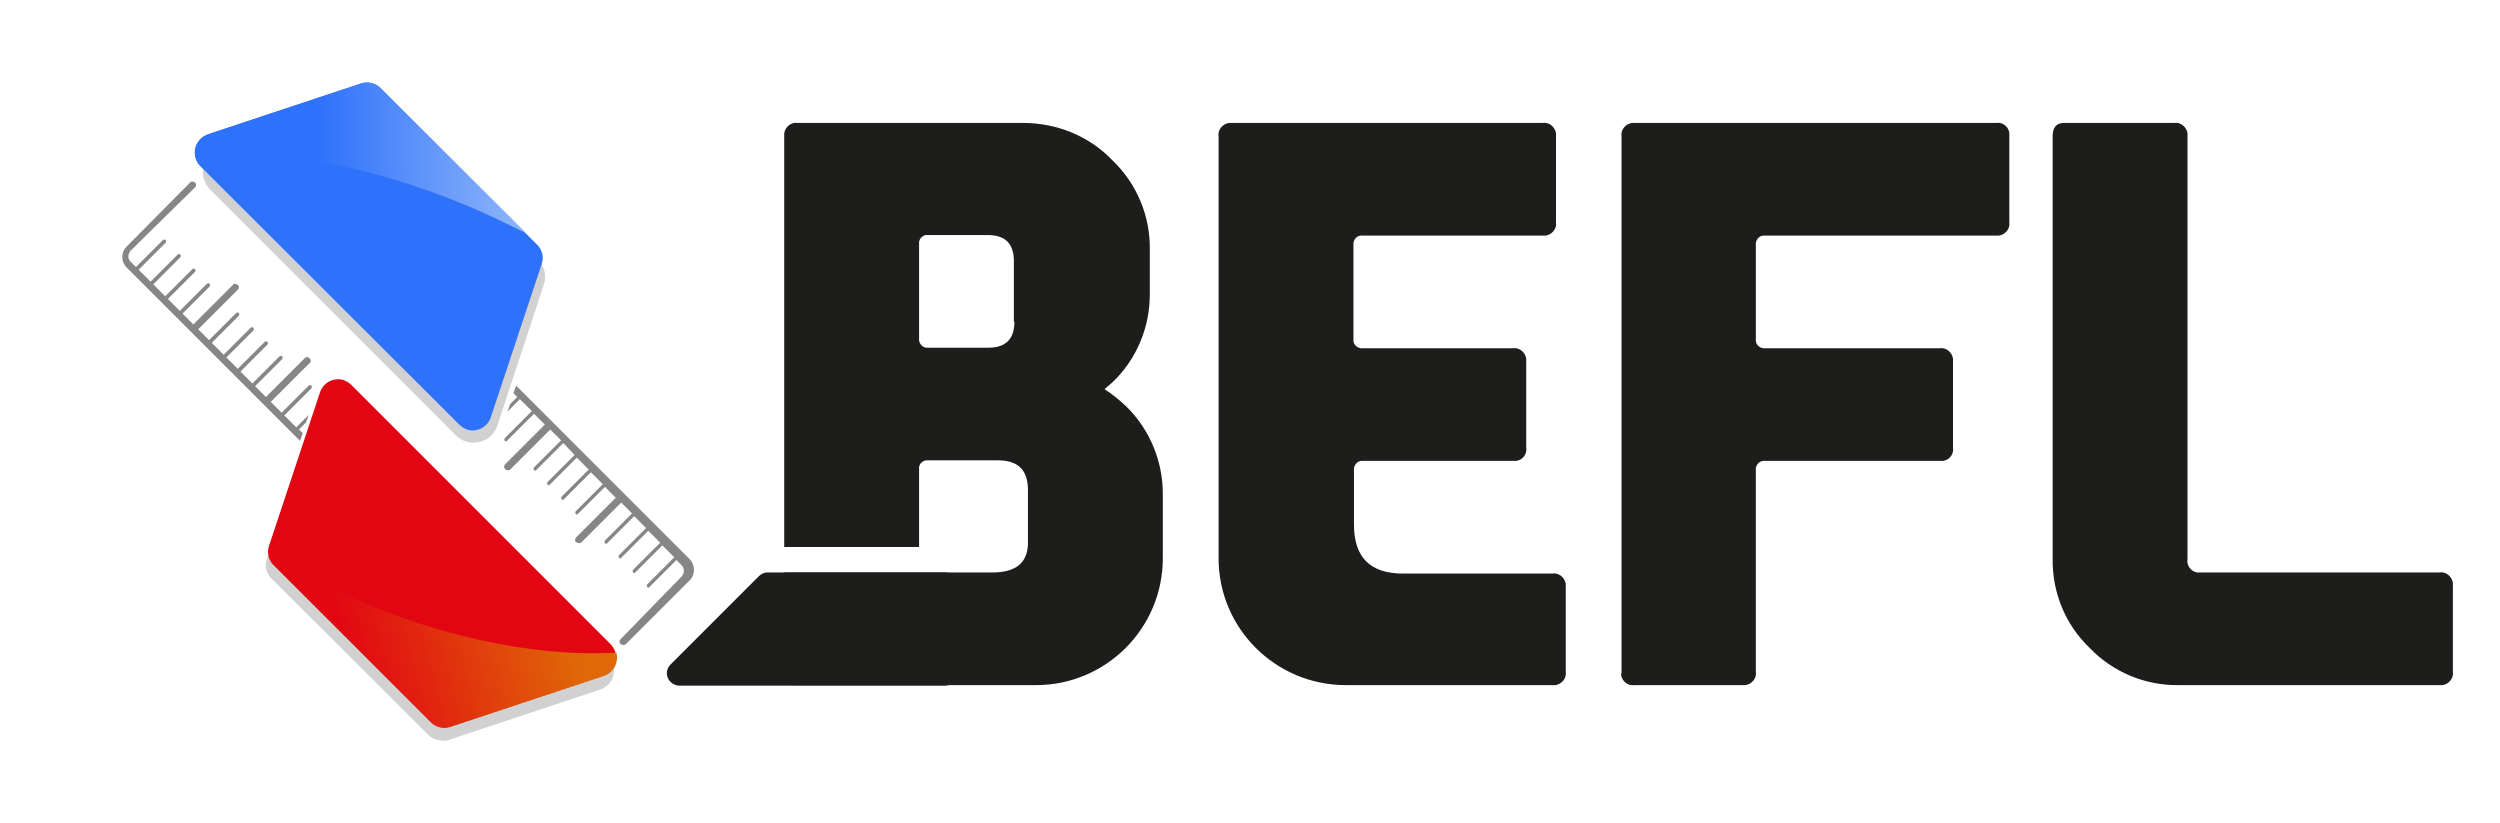
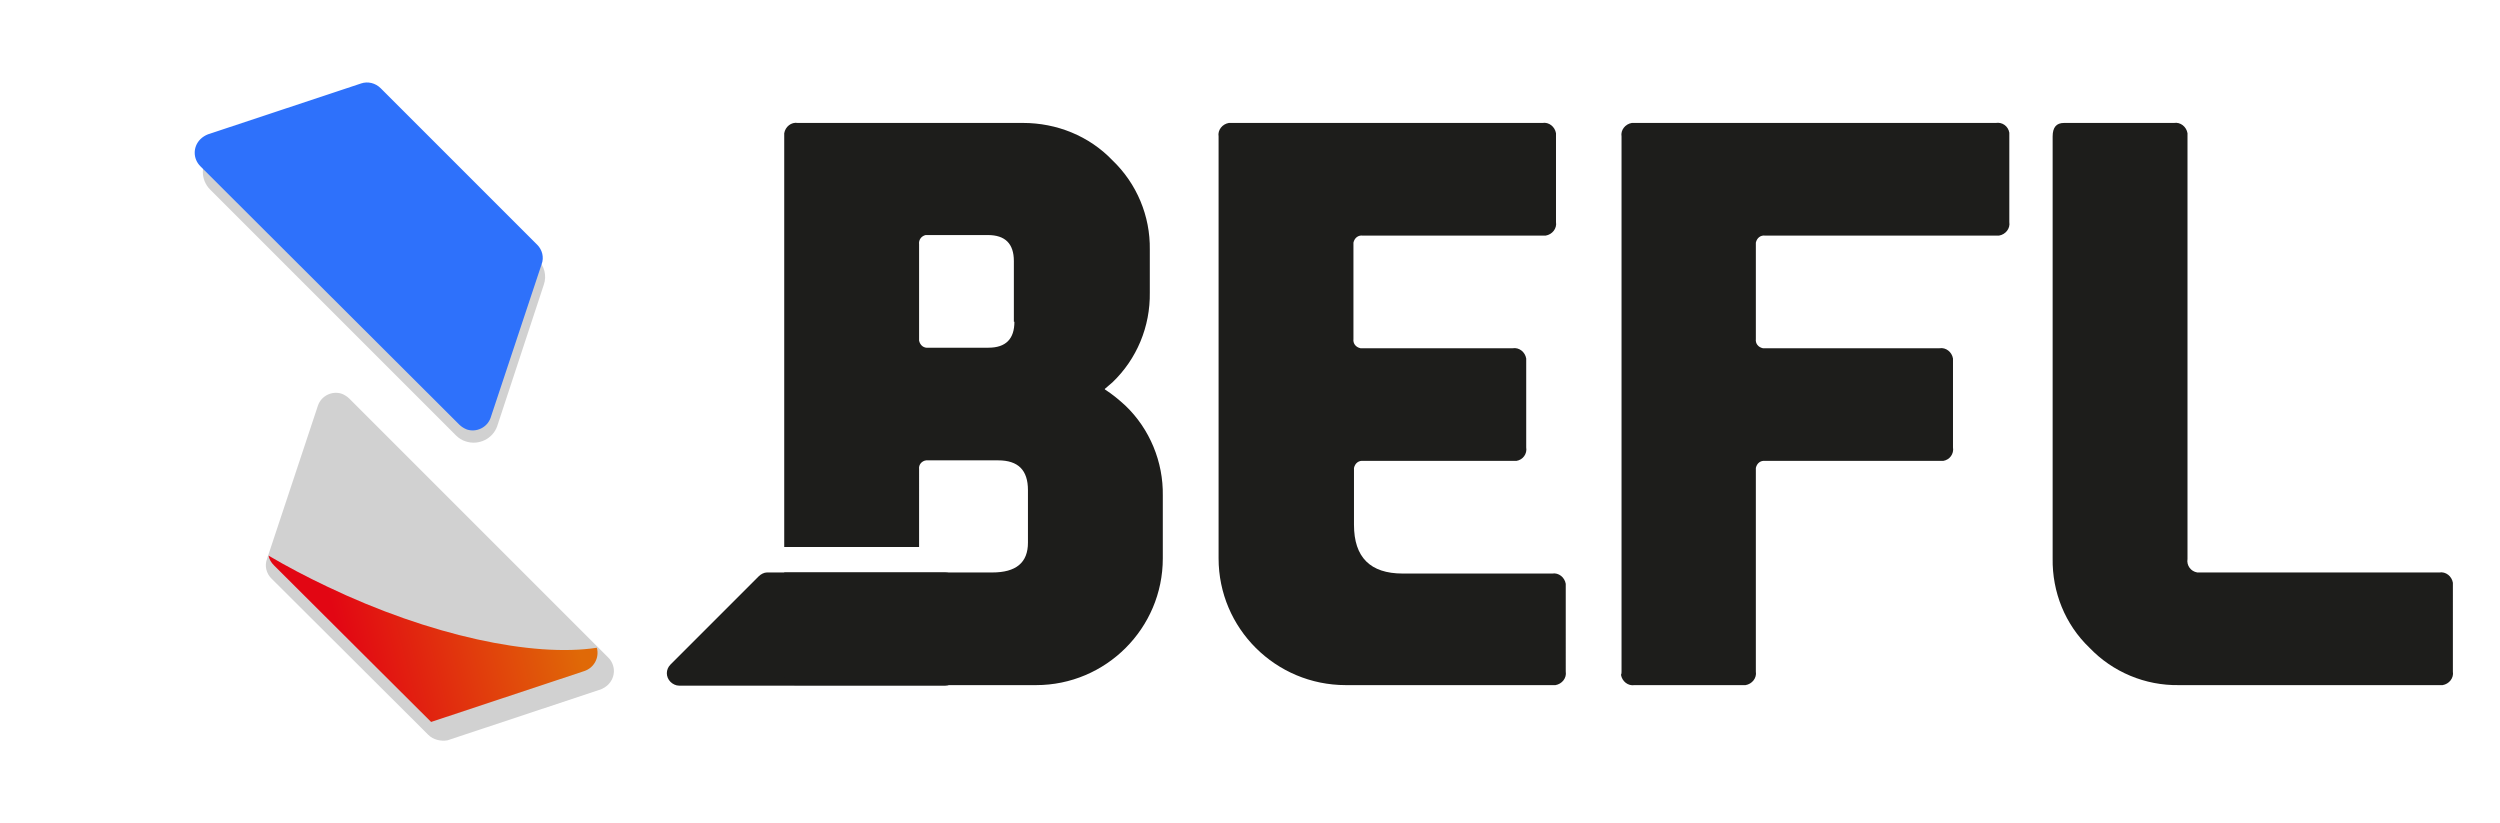
<svg xmlns="http://www.w3.org/2000/svg" version="1.1" id="Calque_1" x="0px" y="0px" viewBox="0 0 461.6 152" style="enable-background:new 0 0 461.6 152;" xml:space="preserve">
  <style type="text/css">
	.st0{fill:#1D1D1B;}
	.st1{fill:none;}
	.st2{opacity:0.2;fill:#1D1D1B;enable-background:new    ;}
	.st3{fill:#868686;}
	.st4{fill:#2E71FB;}
	.st5{fill:url(#SVGID_1_);}
	.st6{fill:#E20613;}
	.st7{fill:url(#SVGID_2_);}
</style>
  <path class="st0" d="M225,103.1V25.2c-0.2-1.2,0.7-2.3,1.9-2.5c0.2,0,0.4,0,0.6,0h57.3c1.2-0.2,2.3,0.7,2.5,1.9c0,0.2,0,0.4,0,0.6  V41c0.2,1.2-0.7,2.3-1.9,2.5c-0.2,0-0.4,0-0.6,0h-33.2c-0.8-0.1-1.5,0.4-1.7,1.3c0,0.1,0,0.3,0,0.4v17.4c-0.1,0.8,0.4,1.5,1.3,1.7  c0.1,0,0.3,0,0.4,0h27.7c1.2-0.2,2.3,0.7,2.5,1.9c0,0.2,0,0.4,0,0.6v15.8c0.2,1.2-0.6,2.3-1.8,2.5c-0.2,0-0.4,0-0.6,0h-27.7  c-0.8-0.1-1.5,0.4-1.7,1.3c0,0.1,0,0.3,0,0.4v10.1c0,6,3,9,9,9h27.6c1.2-0.2,2.3,0.7,2.5,1.9c0,0.2,0,0.4,0,0.6V124  c0.2,1.2-0.7,2.3-1.9,2.5c-0.2,0-0.4,0-0.6,0h-38.1C235.5,126.5,225,116,225,103.1C225,103.1,225,103.1,225,103.1z" />
  <path class="st0" d="M299.4,124V25.2c-0.2-1.2,0.7-2.3,1.9-2.5c0.2,0,0.4,0,0.6,0h66.6c1.2-0.2,2.3,0.6,2.5,1.8c0,0.2,0,0.4,0,0.7  V41c0.2,1.2-0.7,2.3-1.9,2.5c-0.2,0-0.4,0-0.6,0h-42.6c-0.8-0.1-1.5,0.4-1.7,1.3c0,0.1,0,0.3,0,0.4v17.4c-0.1,0.8,0.4,1.5,1.3,1.7  c0.1,0,0.3,0,0.4,0h32.2c1.2-0.2,2.3,0.7,2.5,1.9c0,0.2,0,0.4,0,0.6v15.8c0.2,1.2-0.6,2.3-1.8,2.5c-0.2,0-0.4,0-0.7,0h-32.2  c-0.8-0.1-1.5,0.4-1.7,1.3c0,0.1,0,0.3,0,0.4V124c0.2,1.2-0.7,2.3-1.9,2.5c-0.2,0-0.4,0-0.6,0h-19.9c-1.2,0.2-2.3-0.7-2.5-1.9  C299.4,124.4,299.4,124.2,299.4,124z" />
  <path class="st0" d="M385.8,119.6c-4.5-4.3-6.9-10.3-6.8-16.5V25.2c0-1.7,0.7-2.5,2.1-2.5h20.3c1.2-0.2,2.3,0.7,2.5,1.9  c0,0.2,0,0.4,0,0.6v78c-0.2,1.2,0.6,2.3,1.8,2.5c0.2,0,0.4,0,0.6,0h44.1c1.2-0.2,2.3,0.7,2.5,1.9c0,0.2,0,0.4,0,0.6V124  c0.2,1.2-0.7,2.3-1.9,2.5c-0.2,0-0.4,0-0.6,0h-48.1C396.1,126.6,390.1,124.1,385.8,119.6z" />
  <path class="st0" d="M140.1,106.4l-16.3,16.3c-0.9,0.9-0.9,2.3,0,3.2c0.4,0.4,1,0.7,1.6,0.7h49.1c1.2,0,2.3-1,2.3-2.2V108  c0-1.2-1-2.3-2.3-2.3h-32.9C141.1,105.7,140.5,106,140.1,106.4z" />
  <path class="st0" d="M207.8,74.9c-1.2-1.1-2.4-2.1-3.8-3v-0.1c0.5-0.4,0.9-0.8,1.4-1.2c4.5-4.3,7-10.3,6.9-16.6v-7.9  c0.1-6.2-2.4-12.2-6.9-16.5c-4.3-4.5-10.3-6.9-16.5-6.9h-41.6c-1.2-0.2-2.3,0.7-2.5,1.9c0,0.2,0,0.4,0,0.6v75.8h24.9V86.6  c-0.1-0.8,0.5-1.5,1.3-1.6c0.1,0,0.3,0,0.4,0h12.9c3.7,0,5.5,1.8,5.5,5.5v9.7c0,3.7-2.2,5.5-6.6,5.5h-11.8h-0.1h-26.5V124  c-0.2,1.2,0.7,2.3,1.9,2.5c0.2,0,0.4,0,0.6,0h44c12.9,0,23.4-10.5,23.4-23.4V91.5C214.8,85.3,212.3,79.2,207.8,74.9z M187.3,59.4  c0,3.2-1.6,4.8-4.8,4.8h-11.1c-0.8,0.1-1.5-0.4-1.7-1.3c0-0.1,0-0.3,0-0.4V45.1c-0.1-0.8,0.4-1.5,1.2-1.7c0.1,0,0.3,0,0.4,0h11.1  c3.2,0,4.8,1.6,4.8,4.8V59.4z" />
  <ellipse transform="matrix(0.43 -0.903 0.903 0.43 -23.738 111.549)" class="st1" cx="76.4" cy="74.6" rx="37.4" ry="72.9" />
  <path class="st2" d="M79.1,135.7l-29-28.9c-0.9-0.9-1.3-2.3-0.8-3.6l9.4-28.3c0.6-1.8,2.6-2.8,4.4-2.2c0.5,0.2,1,0.5,1.4,0.9  l47.8,47.8c1.4,1.4,1.4,3.6,0,5c-0.4,0.4-0.9,0.7-1.4,0.9l-28.3,9.4C81.4,136.9,80,136.6,79.1,135.7z" />
-   <path class="st3" d="M55.9,80l-0.7-0.7l1.3-1.3l0.5-1.4l-2.3,2.3l-2.2-2.2l5-5c0.1-0.1,0.1-0.3,0-0.5s-0.3-0.1-0.5,0l0,0l-5,5l-2-2  l7.3-7.3c0.2-0.3,0-0.7-0.3-0.9c-0.2-0.1-0.4-0.1-0.6,0l-7.3,7.3l-2-2l5-5c0.1-0.1,0.1-0.3,0-0.5s-0.3-0.1-0.5,0l0,0l-5,5l-2.2-2.2  l5-5c0.1-0.1,0.1-0.3,0-0.5c0,0,0,0,0,0c-0.1-0.1-0.3-0.1-0.5,0c0,0,0,0,0,0l-5,5L41.8,66l5-5c0.1-0.1,0.1-0.4,0-0.5  c-0.1-0.1-0.3-0.1-0.5,0l-5,5l-2.2-2.2l5-5c0.1-0.1,0.1-0.3,0-0.5s-0.3-0.1-0.5,0l0,0l-5,5l-2-2l7.3-7.3c0.3-0.3,0.3-0.7,0-0.9  s-0.7-0.3-0.9,0l-7.3,7.3l-2-2l5-5c0.1-0.1,0.1-0.3,0-0.5s-0.3-0.1-0.5,0l0,0l-5,5l-2.2-2.2l5-5c0.1-0.1,0.2-0.3,0-0.5  c-0.1-0.1-0.3-0.2-0.5,0c0,0,0,0,0,0l-5,5l-2.2-2.2l5-5c0.1-0.1,0.1-0.3,0-0.5s-0.3-0.1-0.5,0l0,0l-5,5l-2.2-2.2l5-5  c0.1-0.1,0.1-0.3,0-0.5c-0.1-0.1-0.3-0.1-0.5,0l0,0l-5,5l-1-1c-0.3-0.3-0.4-0.6-0.4-1c0-0.4,0.2-0.7,0.4-1l11.9-11.7  c0.3-0.3,0.3-0.7,0-0.9s-0.7-0.3-0.9,0L23.4,45.5c-1.1,1.1-1.1,2.8,0,3.9c0,0,0,0,0,0l32,32L55.9,80z" />
  <path class="st2" d="M71.3,19.9l28,28c1.2,1.2,1.7,3,1.1,4.7l-8.6,26.1C91,81,88.4,82.3,86,81.5c-0.7-0.2-1.3-0.6-1.8-1.1L38.8,35  c-1.8-1.8-1.8-4.7,0-6.5c0.5-0.5,1.1-0.9,1.8-1.1l26.1-8.7C68.3,18.2,70.1,18.7,71.3,19.9z" />
-   <path class="st3" d="M127.3,103.2l-32-32l-0.5,1.4l0.7,0.7l-1.3,1.3L93.7,76l2.3-2.3l2.2,2.2l-5,5c-0.1,0.1-0.1,0.3,0,0.5  c0,0,0,0,0,0c0.1,0.1,0.1,0.1,0.2,0.1c0.1,0,0.2,0,0.2-0.1l5-5l2,2l-7.3,7.3c-0.3,0.3-0.3,0.7,0,0.9c0,0,0,0,0,0  c0.2,0.3,0.7,0.3,0.9,0.1c0,0,0,0,0.1-0.1l7.3-7.3l2,2l-5,5c-0.1,0.1-0.1,0.3,0,0.5c0,0,0,0,0,0c0.1,0.1,0.1,0.1,0.2,0.1  c0.1,0,0.2,0,0.2-0.1l5-5l2.1,2.2l-5,5c-0.1,0.1-0.1,0.3,0,0.5c0,0,0,0,0,0c0.1,0.1,0.2,0.1,0.2,0.1c0.1,0,0.2,0,0.2-0.1l5-5  l2.2,2.2l-5,5c-0.1,0.1-0.1,0.3,0,0.5c0.1,0.1,0.1,0.1,0.2,0.1c0.1,0,0.2,0,0.2-0.1l5-5l2.2,2.2l-5,5c-0.1,0.1-0.1,0.3,0,0.5  c0,0,0,0,0,0c0.1,0.1,0.1,0.1,0.2,0.1c0.1,0,0.2,0,0.2-0.1l5-5l2,2l-7.3,7.3c-0.3,0.3-0.3,0.7,0,0.9c0.1,0.1,0.3,0.2,0.5,0.2  c0.2,0,0.4-0.1,0.5-0.2l7.3-7.3l2,2l-5,5c-0.1,0.1-0.1,0.3,0,0.5c0,0,0,0,0,0c0.1,0.1,0.2,0.1,0.2,0.1c0.1,0,0.2,0,0.2-0.1l5-5  l2.2,2.2l-5,5c-0.1,0.1-0.1,0.3,0,0.5c0.1,0.1,0.2,0.1,0.2,0.1c0.1,0,0.2,0,0.2-0.1l5-5l2.2,2.2l-5,5c-0.1,0.1-0.1,0.3,0,0.5  c0,0,0,0,0,0c0.1,0.1,0.1,0.1,0.2,0.1c0.1,0,0.2,0,0.2-0.1l5-5l2.2,2.2l-5,5c-0.1,0.1-0.1,0.3,0,0.5c0,0,0,0,0,0  c0.1,0.1,0.1,0.1,0.2,0.1c0.1,0,0.2,0,0.2-0.1l5-5l1,1c0.5,0.6,0.5,1.4,0,2L114.6,118c-0.3,0.3-0.3,0.7,0,0.9  c0.1,0.1,0.3,0.2,0.5,0.2c0.2,0,0.4-0.1,0.5-0.2l11.8-11.8C128.4,106.1,128.4,104.3,127.3,103.2  C127.3,103.2,127.3,103.2,127.3,103.2z" />
  <path class="st4" d="M70.3,16.3l28.9,28.9c0.9,0.9,1.3,2.3,0.8,3.6l-9.4,28.3c-0.6,1.8-2.6,2.8-4.4,2.2c-0.5-0.2-1-0.5-1.4-0.9  L37,30.7c-1.4-1.4-1.4-3.6,0-5c0.4-0.4,0.9-0.7,1.4-0.9l28.3-9.4C67.9,15,69.3,15.3,70.3,16.3z" />
  <linearGradient id="SVGID_1_" gradientUnits="userSpaceOnUse" x1="58.68" y1="122.402" x2="99.18" y2="122.902" gradientTransform="matrix(1 0 0 -1 0 151.89)">
    <stop offset="0" style="stop-color:#2E71FB" />
    <stop offset="1" style="stop-color:#95BAF9" />
  </linearGradient>
-   <path class="st5" d="M92.5,40.8c1.6,0.8,3.1,1.5,4.7,2.3L70.3,16.3c-0.9-0.9-2.3-1.3-3.6-0.9l-28.3,9.4c-1.7,0.6-2.7,2.3-2.3,4  C51.7,27.2,72.2,31.1,92.5,40.8z" />
-   <path class="st6" d="M79.5,133.3l-29-29c-0.9-0.9-1.3-2.3-0.8-3.6l9.4-28.3c0.6-1.8,2.6-2.8,4.4-2.2c0.5,0.2,1,0.5,1.4,0.9  l47.8,47.8c1.4,1.4,1.4,3.6,0,5c-0.4,0.4-0.9,0.7-1.4,0.9l-28.3,9.4C81.8,134.6,80.4,134.3,79.5,133.3z" />
  <linearGradient id="SVGID_2_" gradientUnits="userSpaceOnUse" x1="63.204" y1="32.666" x2="103.894" y2="43.496" gradientTransform="matrix(1 0 0 -1 0 151.89)">
    <stop offset="0" style="stop-color:#E20613" />
    <stop offset="1" style="stop-color:#E06907" />
  </linearGradient>
-   <path class="st7" d="M60.4,108.3c-3.8-1.8-7.4-3.7-10.8-5.7c0.1,0.7,0.5,1.3,1,1.8l29,28.9c0.9,0.9,2.3,1.3,3.6,0.9l28.3-9.4  c1.8-0.6,2.8-2.5,2.3-4.3C98.5,121.4,79.4,117.4,60.4,108.3z" />
+   <path class="st7" d="M60.4,108.3c-3.8-1.8-7.4-3.7-10.8-5.7c0.1,0.7,0.5,1.3,1,1.8l29,28.9l28.3-9.4  c1.8-0.6,2.8-2.5,2.3-4.3C98.5,121.4,79.4,117.4,60.4,108.3z" />
</svg>